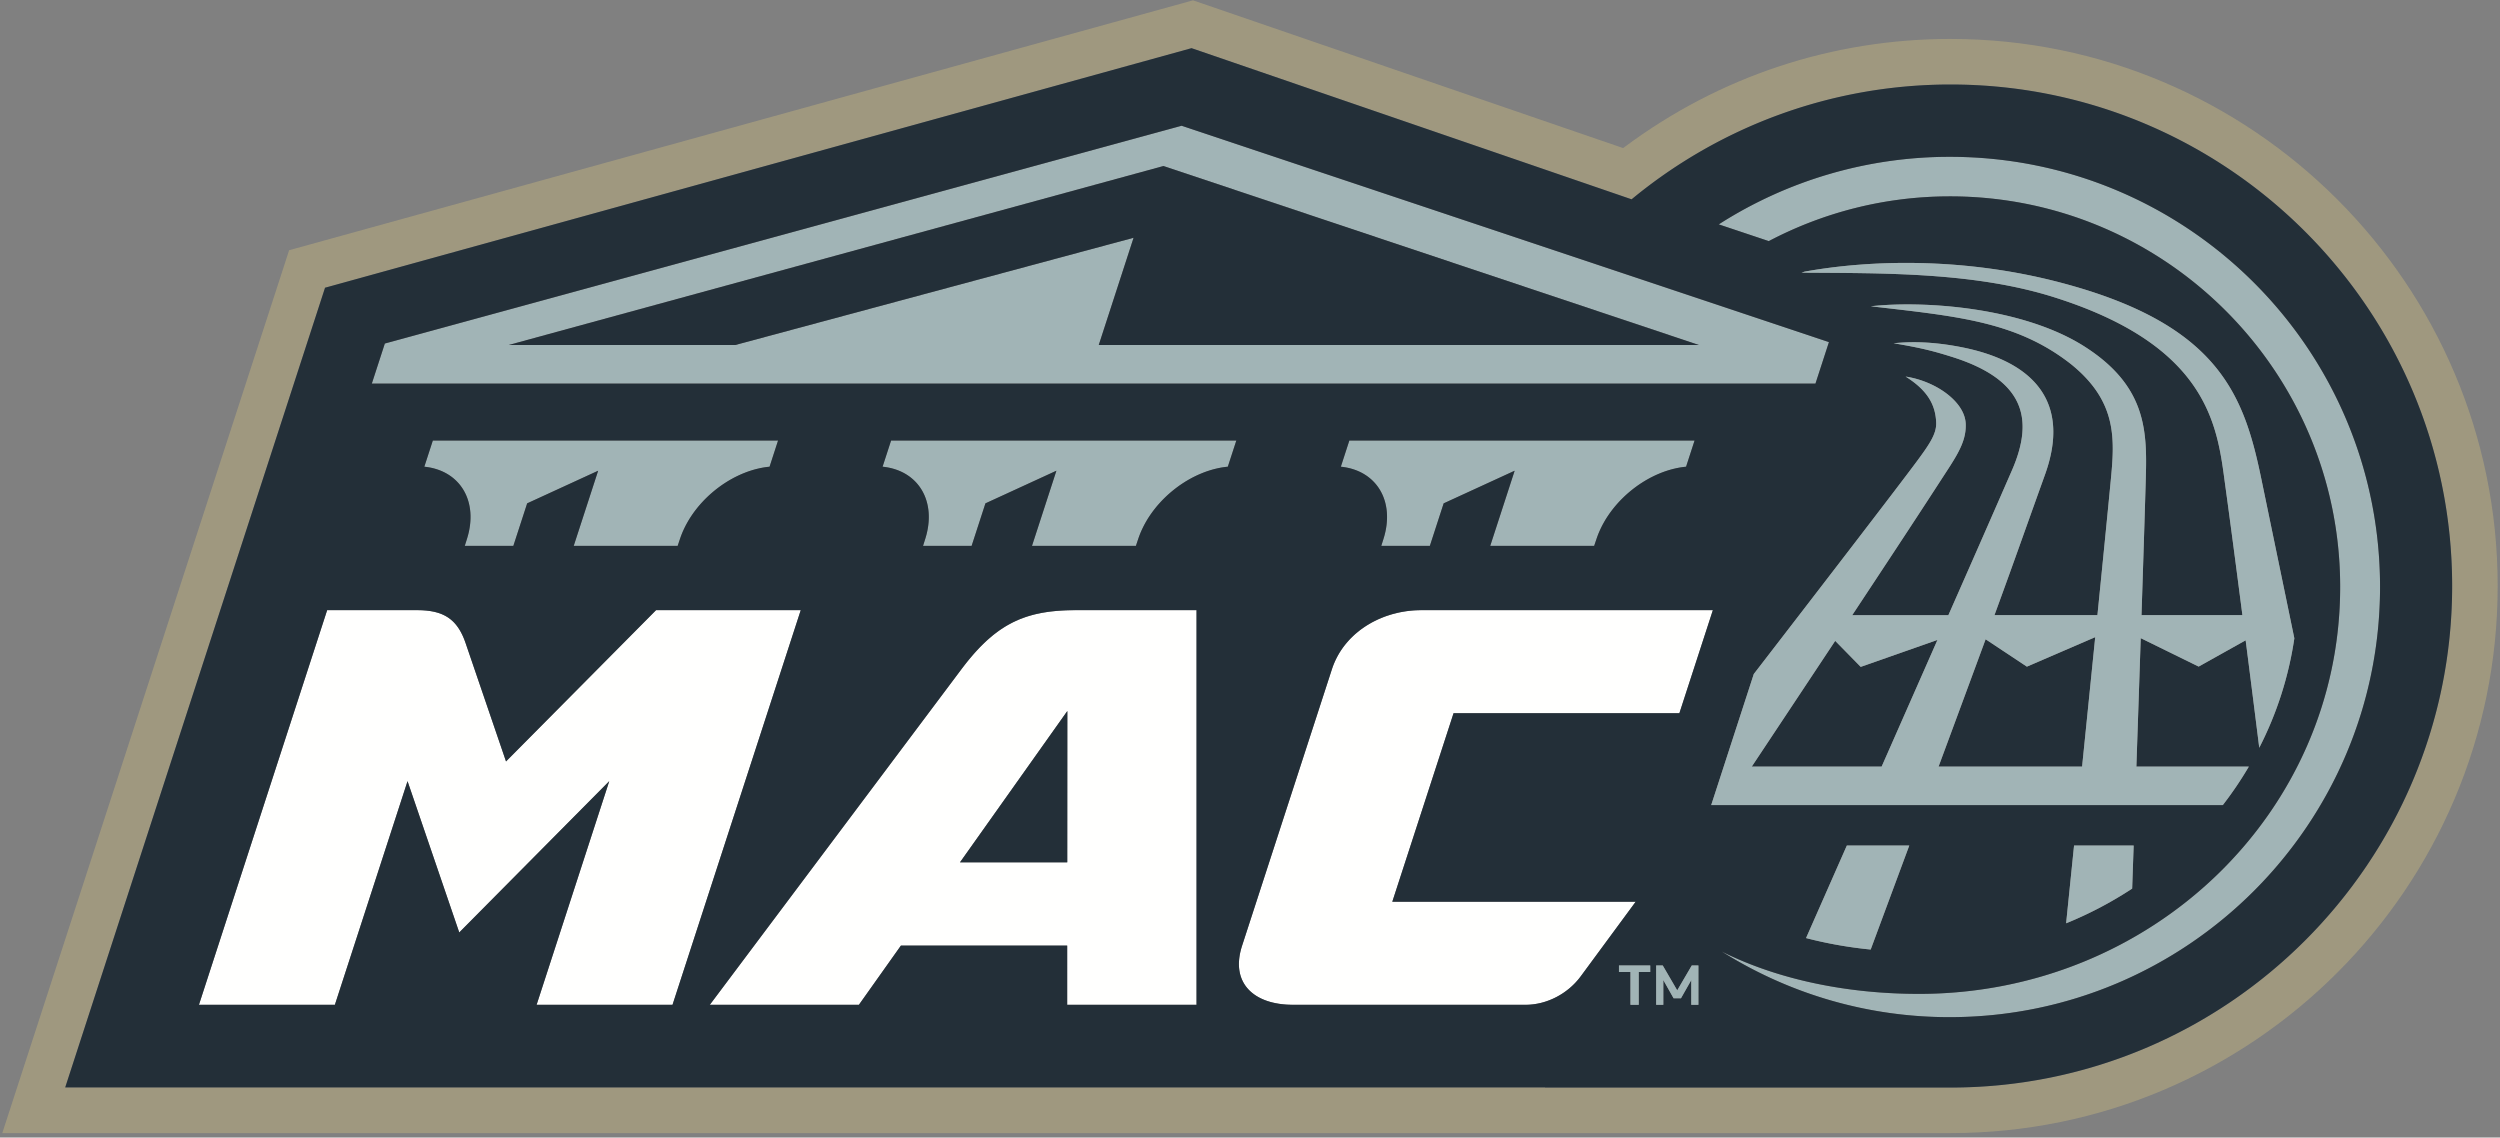
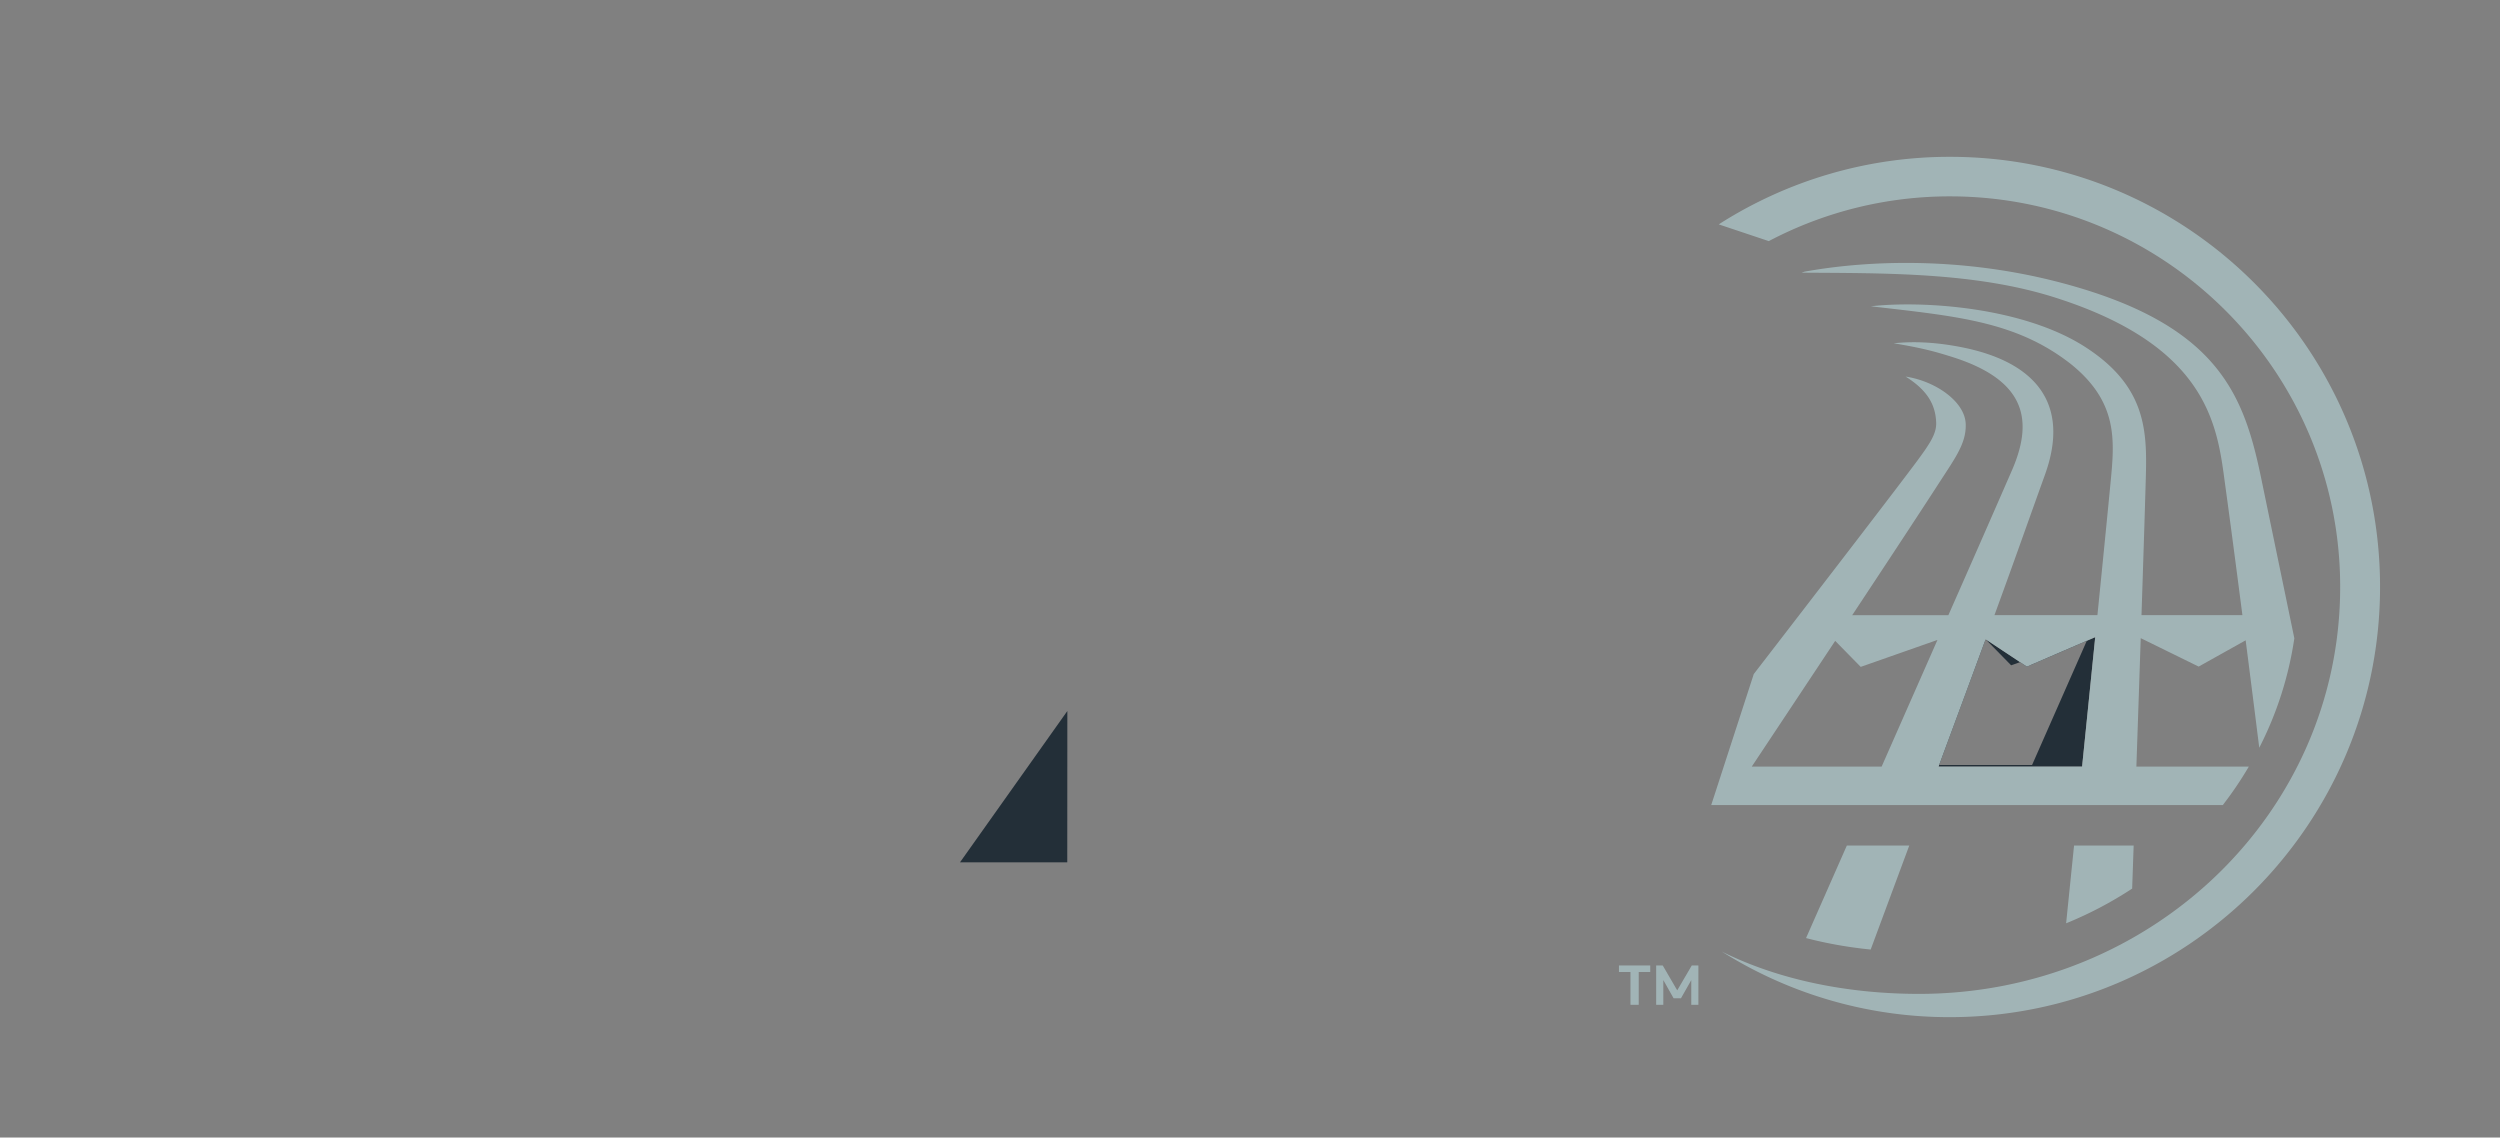
<svg xmlns="http://www.w3.org/2000/svg" width="200" height="91" viewBox="0 0 200 91">
  <rect x="0" y="0" width="200" height="91" fill="#808080" stroke="none" />
  <g fill="none" fill-rule="evenodd">
    <path fill="#A1B4B6" d="M156 12.546a34.228 34.228 0 0 0-18.501 5.404l4.004 1.339A31.038 31.038 0 0 1 156 15.709c17.226 0 31.214 14.014 31.214 31.24 0 18.1-15.116 32.562-33.692 32.562-5.546 0-11.13-1.065-15.784-3.39a34.104 34.104 0 0 0 18.243 5.251c18.987 0 34.423-15.447 34.423-34.422 0-19.001-15.403-34.404-34.404-34.404" />
-     <path fill="#9F987F" d="M156.048 87.004h-32.45v-.013H5.219l20.785-63.973 69.32-19.165 35.204 12.092c6.94-5.735 15.835-9.185 25.521-9.185 22.123 0 40.123 17.998 40.123 40.122 0 22.123-18 40.122-40.123 40.122zm0-83.889c-9.462 0-18.477 2.986-26.07 8.637l-.128.094-.149-.051L95.441.027l-72.31 19.99L.182 90.65l155.866-.002c24.133 0 43.766-19.633 43.766-43.765 0-24.133-19.633-43.767-43.766-43.767z" />
-     <path fill="#FFFFFE" d="M52.485 48.812L40.482 60.915l-3.236-9.473c-.662-1.934-1.776-2.63-3.882-2.63h-7.192L15.914 80.385h10.875l5.813-17.892 4.137 12.104L48.74 62.493l-5.813 17.892h10.875l10.26-31.573H52.484M85.38 68.984H76.8l8.587-12.104-.007 12.104zm-8.475-15.436L56.784 80.385H68.71l3.361-4.736h13.305l-.001 4.736h10.348V48.812h-9.648c-4.033 0-6.4 1.042-9.17 4.736zm34.478 18.592l4.902-15.085h18.066l2.678-8.243h-23.328c-3.158 0-6.184 1.753-7.152 4.736l-7.18 22.1c-.97 2.982.916 4.737 4.072 4.737h18.593c1.755 0 3.427-.925 4.425-2.28l4.393-5.965h-19.47" />
-     <path fill="#A1B4B6" d="M54.213 43.668l.186-.556c1.001-3 4.105-5.483 7.166-5.776l.68-2.095H34.626l-.68 2.095c2.869.293 4.361 2.776 3.411 5.776l-.175.556h3.886l1.105-3.4 5.68-2.611-1.955 6.011h8.315m16.393-6.332c2.87.293 4.362 2.776 3.412 5.776l-.175.556h3.886l1.105-3.4 5.678-2.611-1.953 6.011h8.314l.186-.556c1-3 4.106-5.483 7.165-5.776l.682-2.095H71.287l-.681 2.095M87.9 27.6l2.786-8.578L58.822 27.6h-18.13l52.383-14.318.089.029 42.749 14.29H87.9zm58.414-.23L94.527 10.06l-63.74 17.422-1.042 3.207h115.491l1.078-3.32zm-18.78 16.298l.187-.556c1-3 4.104-5.483 7.165-5.776l.68-2.095h-27.619l-.68 2.095c2.87.293 4.361 2.776 3.411 5.776l-.175.556h3.886l1.105-3.4 5.679-2.611-1.954 6.011h8.314" />
-     <path fill="#232F38" d="M93.075 13.282L40.693 27.6h18.129l31.864-8.578L87.9 27.6h48.013L93.164 13.311l-.089-.029" />
-     <path fill="#232F38" d="M155.98 81.372a34.104 34.104 0 0 1-18.243-5.252c4.654 2.326 10.238 3.39 15.784 3.39 18.576 0 33.692-14.462 33.692-32.56 0-17.227-13.988-31.241-31.214-31.241-5.23 0-10.16 1.298-14.496 3.58L137.5 17.95a34.228 34.228 0 0 1 18.5-5.404c19.001 0 34.404 15.403 34.404 34.404 0 18.975-15.436 34.422-34.423 34.422zm-3.238-13.73l-3.087 8.32a33.822 33.822 0 0 1-5.17-.916c1.174-2.667 2.26-5.13 3.263-7.404h4.994zm17.95 0l-.119 3.445a30.664 30.664 0 0 1-5.283 2.777l.635-6.222h4.768zm-30.389-13.72c5.599-7.259 11.473-14.898 13.004-16.96 1.071-1.443 1.62-2.268 1.588-3.146-.05-1.375-.64-2.562-2.447-3.69 2.388.359 4.745 1.995 4.81 3.787.043 1.196-.483 2.181-1.381 3.566-1.366 2.102-2.539 3.933-7.7 11.734h7.693c2.684-6.093 3.984-9.054 5.087-11.59 1.804-4.147.99-7.268-4.86-9.093-1.388-.433-2.356-.693-4.606-1.07 1.243-.124 2.933-.163 5.316.293 6.009 1.15 8.843 4.502 6.8 10.198-1.83 5.093-2.358 6.633-4.05 11.261h8.237c.444-4.415.828-8.269 1.057-10.671.32-3.33.588-6.369-3.158-9.4-4.39-3.456-9.204-3.844-16.025-4.64 4.19-.47 12.166.065 17.116 3.237 5.218 3.341 4.978 7.154 4.86 11.192-.07 2.452-.187 6.122-.324 10.282h8.073c-.513-3.97-1.005-7.705-1.355-10.246-.626-4.54-1.037-11.185-13.707-15.187-6.362-2.008-13.557-1.92-20.206-1.966.08-.029.168-.056.252-.084 5.3-.952 12.736-1.16 20.497.887 12.657 3.34 14.657 9.01 16.045 15.757l2.628 12.69a28.19 28.19 0 0 1-2.807 8.759c-.332-2.659-.708-5.636-1.088-8.597l-3.76 2.102-4.634-2.275c-.11 3.302-.23 6.831-.348 10.275h8.997a29.233 29.233 0 0 1-2.084 3.08h-40.926l3.406-10.485zm-4.432 26.463h-.57V78.41l-.824 1.453h-.589l-.823-1.457v1.979h-.57v-3.15h.523l1.16 1.994 1.165-1.993h.528v3.149zm-3.852-2.627h-.921v2.627h-.66v-2.627h-.921v-.522h2.502v.522zm-9.984 2.627h-18.593c-3.156 0-5.042-1.755-4.073-4.736l7.181-22.1c.968-2.984 3.994-4.737 7.152-4.737h23.328l-2.678 8.243h-18.066l-4.902 15.085h19.47l-4.394 5.965c-.998 1.355-2.67 2.28-4.425 2.28zm-23.81-43.05c-3.06.294-6.165 2.777-7.166 5.777l-.186.556H82.56l1.953-6.011-5.678 2.61-1.105 3.401h-3.886l.175-.556c.95-3-.542-5.483-3.412-5.776l.681-2.095h27.619l-.682 2.095zm-2.5 43.05H85.375v-4.736H72.073l-3.36 4.736H56.783l20.122-26.837c2.77-3.694 5.137-4.736 9.17-4.736h9.648v31.573zm-52.798 0l5.813-17.892L36.74 74.597l-4.137-12.104-5.813 17.892H15.914l10.258-31.573h7.192c2.106 0 3.22.696 3.882 2.63l3.236 9.473 12.003-12.103H64.06l-10.26 31.573H42.928zm-.754-40.117l-1.105 3.4h-3.886l.175-.556c.95-3-.542-5.483-3.41-5.776l.68-2.095h27.618l-.68 2.095c-3.061.293-6.165 2.776-7.166 5.776l-.186.556h-8.315l1.954-6.011-5.68 2.61zm73.32 0l-1.104 3.4h-3.886l.175-.556c.95-3-.542-5.483-3.41-5.776l.68-2.095h27.618l-.68 2.095c-3.061.293-6.165 2.776-7.165 5.776l-.188.556h-8.314l1.954-6.011-5.68 2.61zM30.788 27.482l63.74-17.423 51.787 17.31-1.078 3.32H29.745l1.042-3.207zM156.048 6.76c-9.686 0-18.58 3.45-25.521 9.185L95.323 3.853l-69.32 19.165L5.217 86.991H123.6v.013h32.449c22.123 0 40.123-18 40.123-40.122 0-22.124-18-40.122-40.123-40.122z" />
-     <path fill="#232F38" d="M158.849 51.143c-.896 2.437-2.079 5.639-3.764 10.184h11.483c.353-3.468.714-7.03 1.049-10.355l-5.466 2.36-3.302-2.19m-12.034.127c-1.781 2.69-3.968 5.986-6.674 10.058h10.39l4.466-10.133-6.14 2.157-2.042-2.082M85.381 68.984l.007-12.104-8.587 12.104h8.58" />
+     <path fill="#232F38" d="M158.849 51.143c-.896 2.437-2.079 5.639-3.764 10.184h11.483c.353-3.468.714-7.03 1.049-10.355l-5.466 2.36-3.302-2.19c-1.781 2.69-3.968 5.986-6.674 10.058h10.39l4.466-10.133-6.14 2.157-2.042-2.082M85.381 68.984l.007-12.104-8.587 12.104h8.58" />
    <path fill="#A1B4B6" d="M149.655 75.963c1.044-2.813 2.326-6.274 3.087-8.321h-4.994l-3.264 7.404c1.64.426 3.369.738 5.171.917m20.918-4.876l.12-3.445h-4.768l-.635 6.222a30.664 30.664 0 0 0 5.283-2.777m-4.005-9.76h-11.483c1.685-4.545 2.868-7.747 3.764-10.184l3.302 2.189 5.466-2.36c-.335 3.326-.696 6.887-1.049 10.355zm-16.037 0h-10.39c2.706-4.072 4.893-7.368 6.674-10.058l2.042 2.082 6.14-2.157-4.466 10.133zm29.376 0h-8.997c.118-3.444.238-6.973.348-10.275l4.635 2.275 3.759-2.102c.38 2.96.756 5.938 1.088 8.597a28.19 28.19 0 0 0 2.807-8.758l-2.628-12.691c-1.388-6.747-3.388-12.417-16.045-15.757-7.761-2.047-15.198-1.839-20.497-.887-.084.028-.171.055-.252.084 6.649.046 13.844-.042 20.206 1.966 12.67 4.002 13.08 10.647 13.707 15.187.35 2.54.842 6.276 1.355 10.246h-8.073c.137-4.16.254-7.83.325-10.282.117-4.038.357-7.85-4.86-11.192-4.951-3.172-12.927-3.707-17.117-3.236 6.821.795 11.636 1.183 16.025 4.64 3.746 3.03 3.478 6.07 3.158 9.399-.23 2.402-.613 6.256-1.057 10.671h-8.238c1.693-4.628 2.22-6.168 4.05-11.26 2.044-5.697-.79-9.048-6.799-10.199-2.383-.456-4.073-.417-5.316-.292 2.25.376 3.218.636 4.607 1.07 5.85 1.824 6.663 4.945 4.859 9.093a2784.809 2784.809 0 0 1-5.087 11.59h-7.693c5.161-7.802 6.334-9.633 7.7-11.735.898-1.385 1.424-2.37 1.38-3.566-.064-1.792-2.421-3.428-4.809-3.786 1.807 1.127 2.397 2.314 2.447 3.69.032.877-.517 1.702-1.588 3.145-1.531 2.062-7.405 9.701-13.004 16.96l-3.406 10.485h40.926a29.233 29.233 0 0 0 2.084-3.08zM129.517 77.758h.921v2.627h.66v-2.627h.921v-.522h-2.502v.522M134.178 79.229l-1.16-1.993h-.524v3.149h.571v-1.979l.823 1.457h.589l.824-1.453v1.975h.57v-3.149h-.528l-1.165 1.993" />
  </g>
</svg>